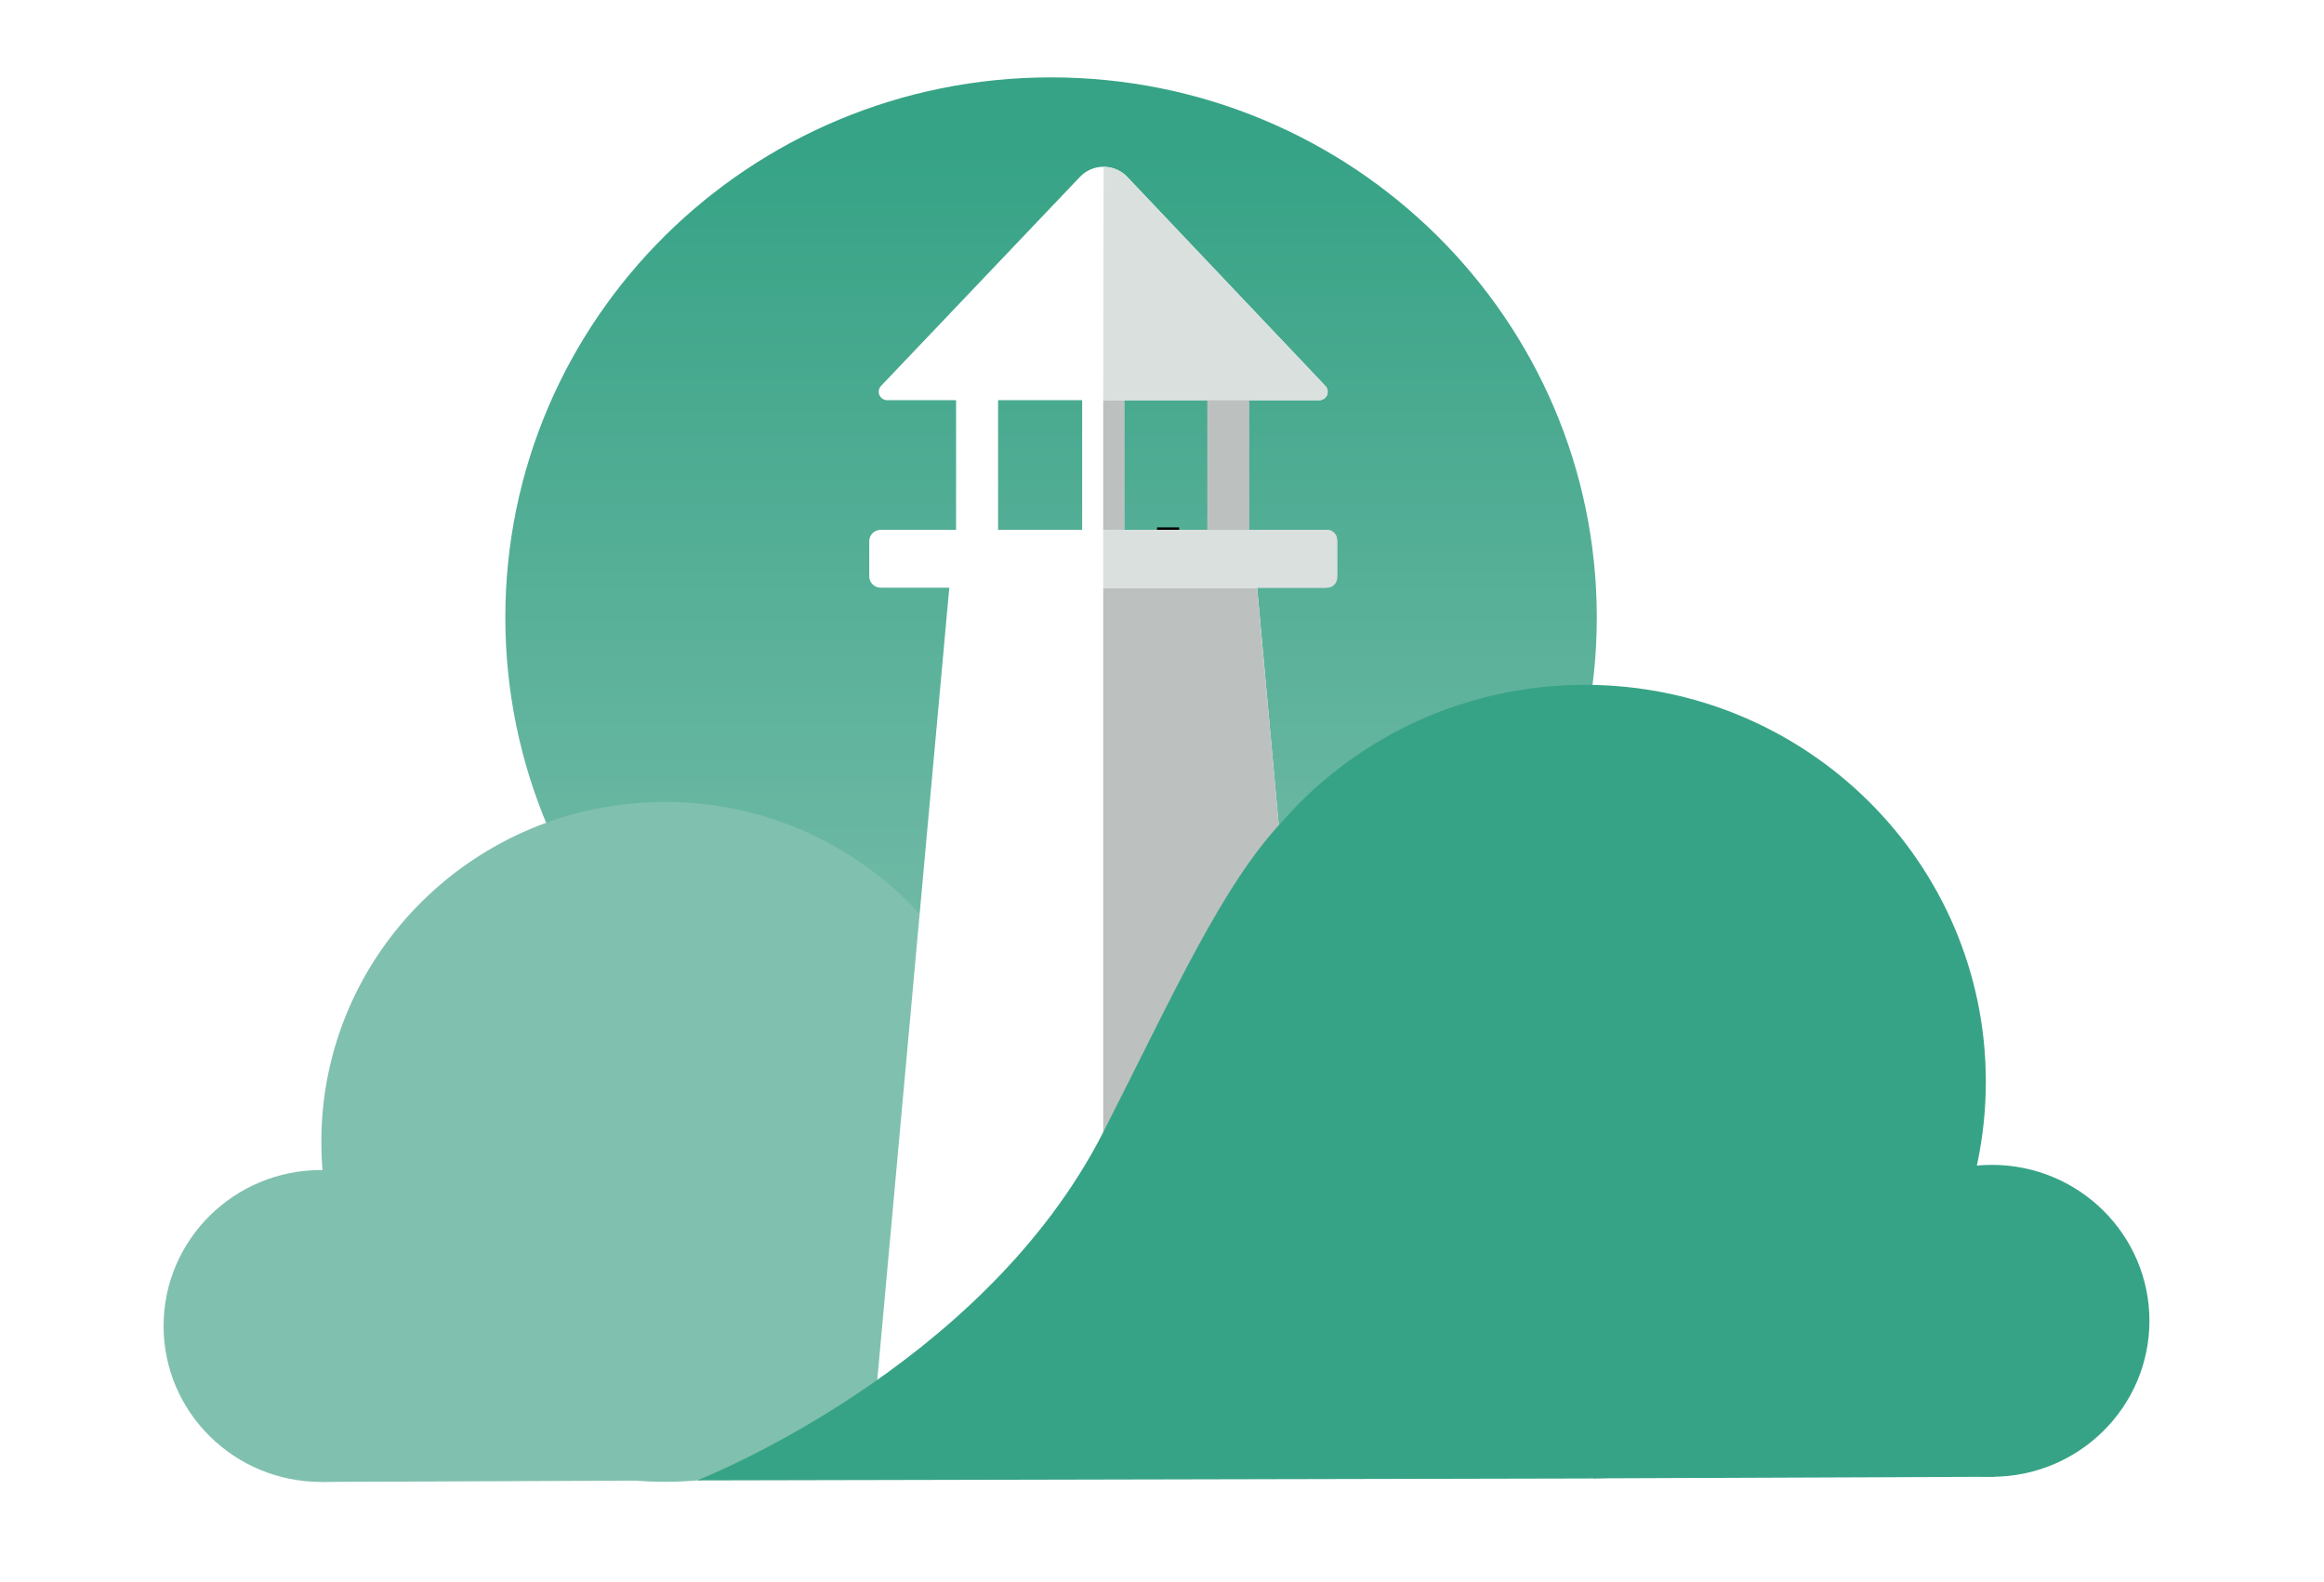
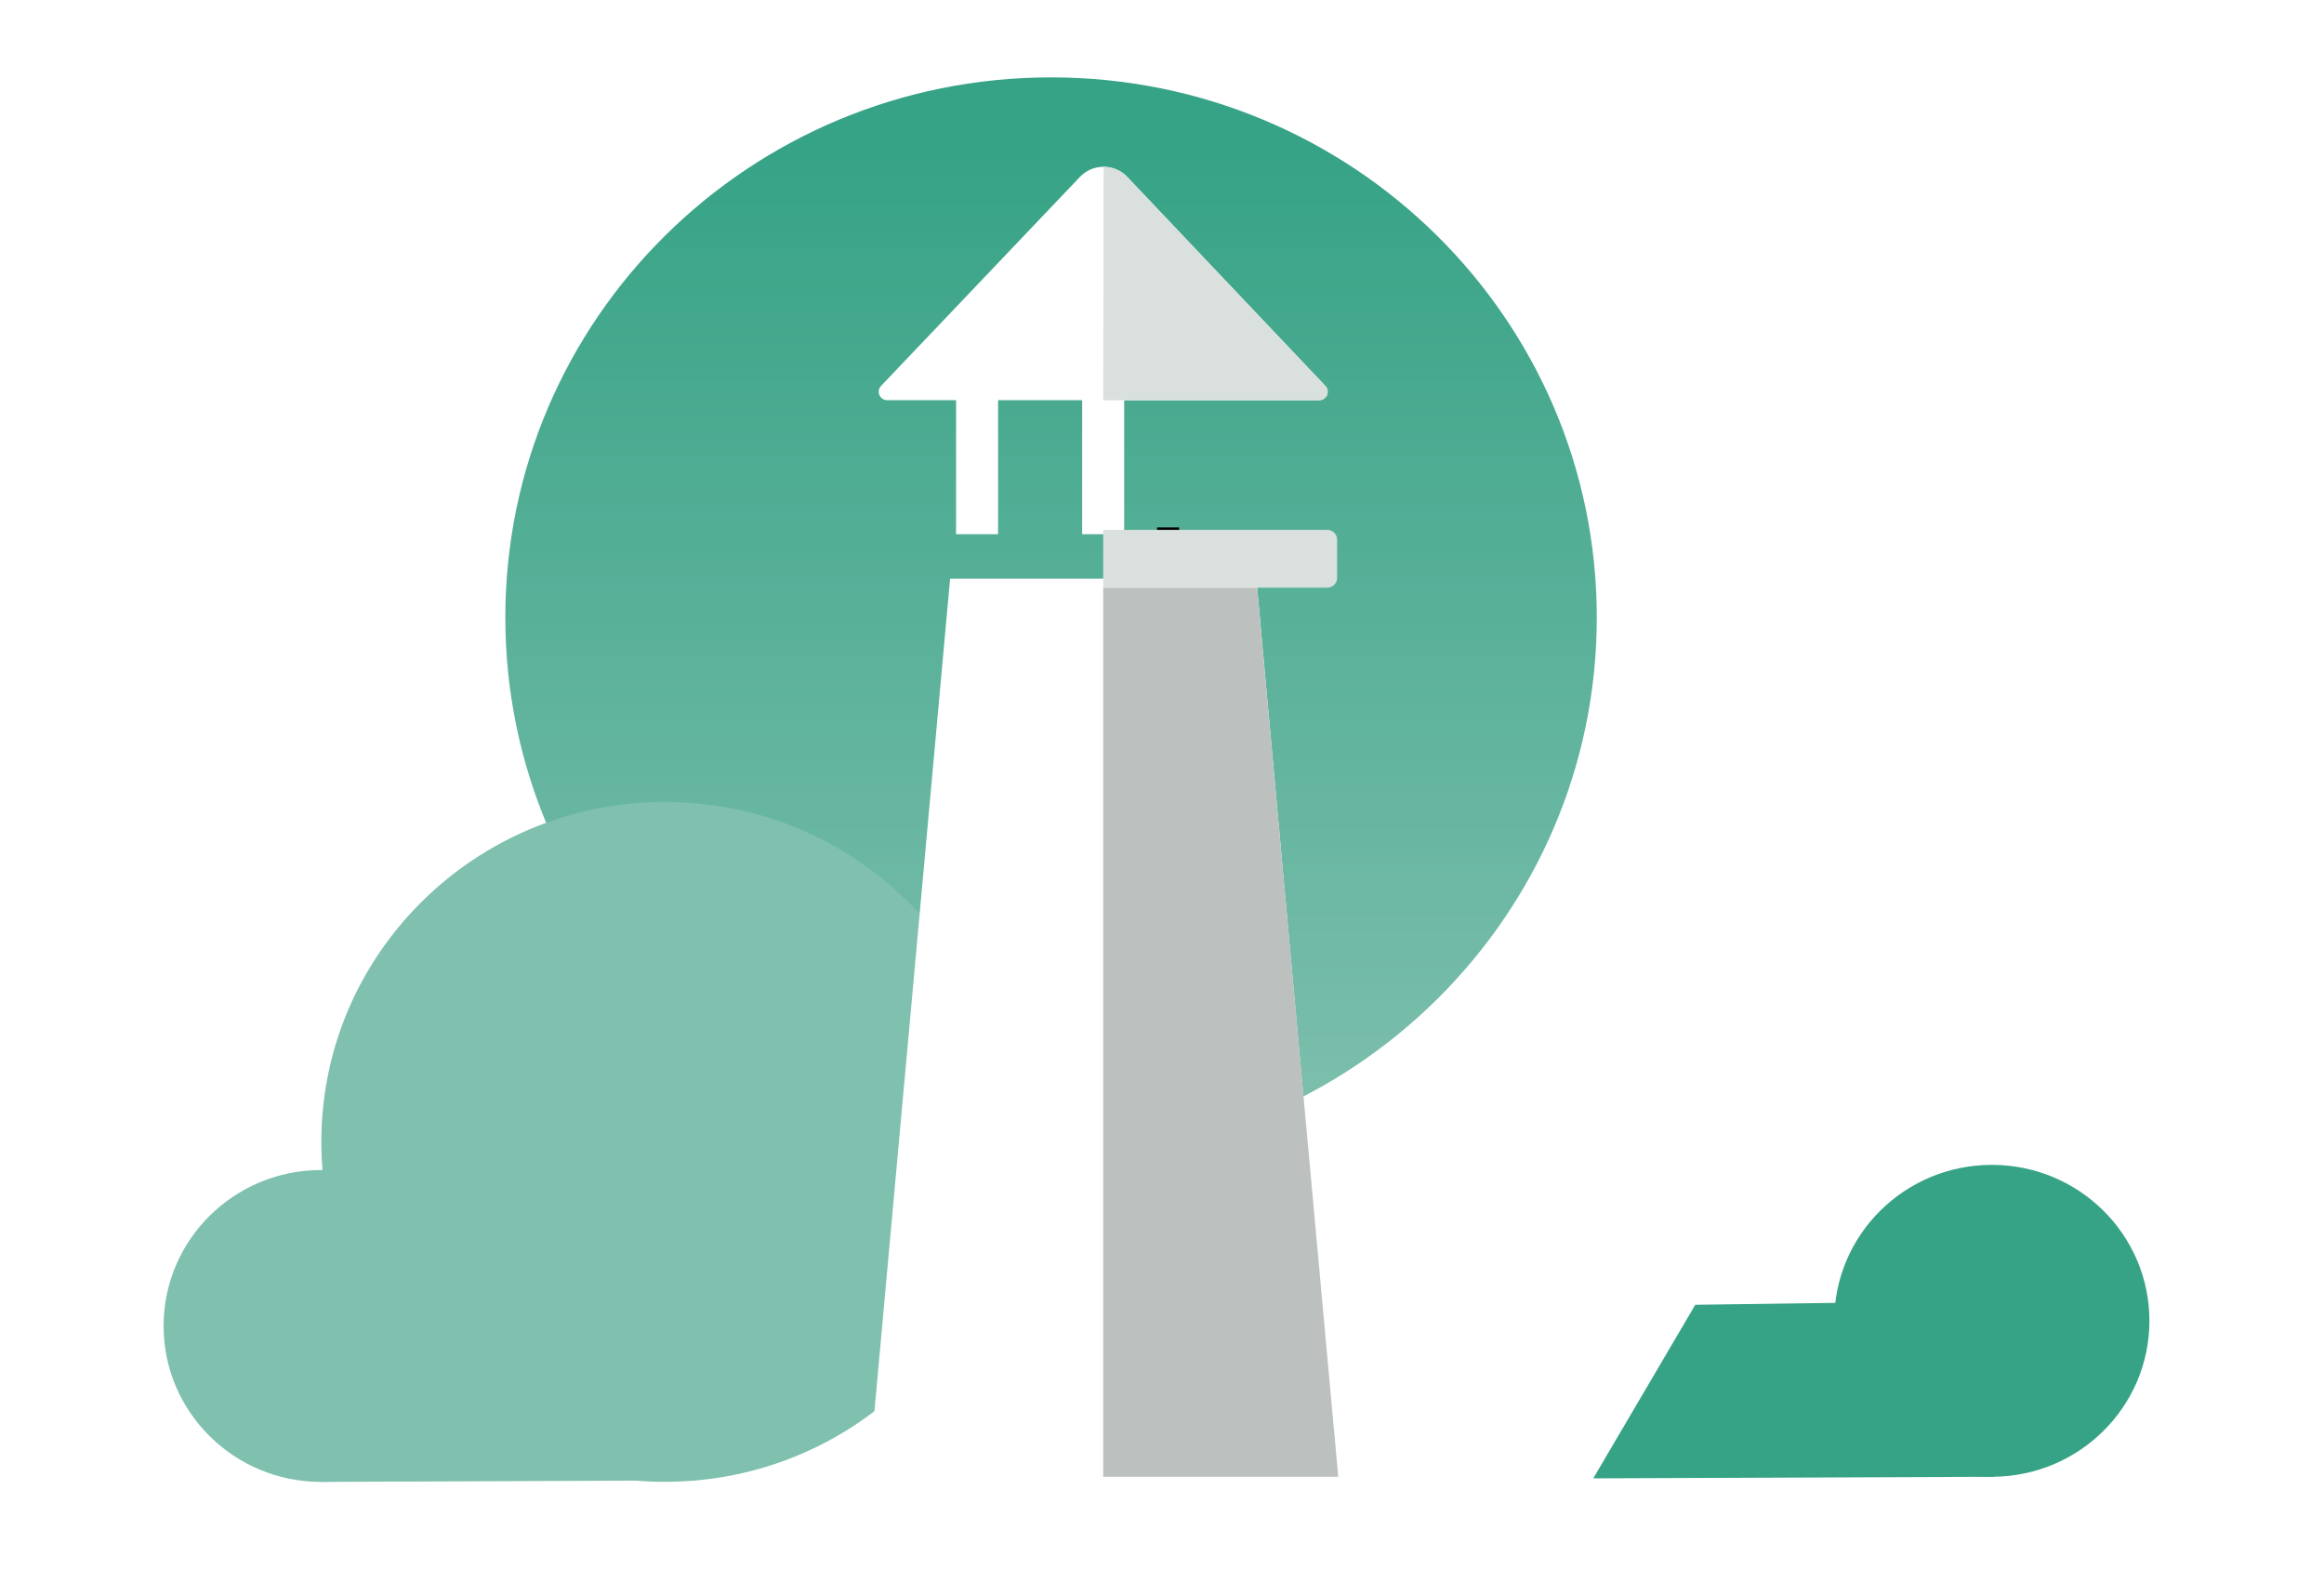
<svg xmlns="http://www.w3.org/2000/svg" width="282" height="192" viewBox="0 0 282 192" fill="none">
  <g filter="url(#filter0_d_7737_22008)">
    <path d="M127.538 136.477C164.11 136.477 193.758 107.132 193.758 70.934C193.758 34.735 164.11 5.39 127.538 5.39C90.966 5.39 61.318 34.735 61.318 70.934C61.318 107.132 90.966 136.477 127.538 136.477Z" fill="url(#paint0_linear_7737_22008)" />
    <path d="M80.671 175.828C103.69 175.828 122.35 157.358 122.35 134.574C122.35 111.79 103.69 93.321 80.671 93.321C57.653 93.321 38.992 111.79 38.992 134.574C38.992 157.358 57.653 175.828 80.671 175.828Z" fill="#80C0AF" />
    <path d="M143.078 60.504H140.4" stroke="black" stroke-miterlimit="10" />
    <path d="M152.448 66.226H133.869H115.289L105.482 174.125H133.869H162.255L152.448 66.226Z" fill="white" />
    <path d="M152.536 67.316H133.865V175.215H162.389L152.536 67.316Z" fill="#BCC1BF" />
-     <path d="M160.862 60.3H106.863C106.097 60.3 105.477 60.915 105.477 61.673V65.943C105.477 66.701 106.097 67.316 106.863 67.316H160.862C161.628 67.316 162.249 66.701 162.249 65.943V61.673C162.249 60.915 161.628 60.3 160.862 60.3Z" fill="white" />
    <path d="M131.029 17.481L106.925 42.814C106.782 42.958 106.684 43.14 106.645 43.338C106.605 43.536 106.625 43.742 106.703 43.928C106.78 44.115 106.911 44.276 107.08 44.389C107.248 44.503 107.447 44.565 107.651 44.568H160.078C160.282 44.565 160.48 44.503 160.649 44.39C160.817 44.276 160.949 44.117 161.026 43.93C161.104 43.744 161.124 43.539 161.085 43.341C161.046 43.143 160.95 42.961 160.807 42.817L136.797 17.486C136.429 17.093 135.983 16.779 135.487 16.564C134.991 16.349 134.456 16.237 133.914 16.237C133.372 16.236 132.837 16.347 132.34 16.561C131.844 16.775 131.397 17.088 131.029 17.481Z" fill="white" />
-     <path d="M151.593 43.857H146.496V60.831H151.593V43.857Z" fill="#BCC1BF" />
    <path d="M136.41 43.857H131.312V60.831H136.41V43.857Z" fill="white" />
    <path d="M121.109 43.857H116.012V60.831H121.109V43.857Z" fill="white" />
    <path d="M161.057 67.316H133.865V60.3H161.057C161.373 60.3 161.676 60.424 161.899 60.645C162.122 60.866 162.248 61.165 162.249 61.477V66.136C162.249 66.291 162.218 66.444 162.158 66.587C162.098 66.731 162.011 66.861 161.9 66.97C161.789 67.08 161.658 67.166 161.513 67.226C161.369 67.285 161.214 67.316 161.057 67.316Z" fill="#DAE0DE" />
-     <path d="M136.415 44.568H133.865V60.3H136.415V44.568Z" fill="#BCC1BF" />
-     <path d="M240.967 127.268C240.967 100.673 219.187 79.11 192.312 79.11C185.382 79.105 178.532 80.569 172.221 83.403C165.91 86.237 160.285 90.376 155.725 95.54C148.279 103.441 142.583 116.277 133.87 133.397C119.185 162.215 84.572 175.658 84.572 175.658L192.289 175.426H192.38C219.223 175.382 240.967 153.837 240.967 127.268Z" fill="#37A386" />
    <path d="M133.865 44.576H160.081C160.285 44.573 160.484 44.511 160.652 44.398C160.82 44.284 160.952 44.124 161.029 43.938C161.107 43.752 161.127 43.547 161.088 43.349C161.049 43.151 160.953 42.968 160.81 42.825L136.8 17.494C136.432 17.102 135.986 16.788 135.49 16.574C134.994 16.359 134.459 16.248 133.917 16.248L133.865 44.576Z" fill="#DAE0DE" />
    <path d="M38.971 175.841C49.531 175.841 58.092 167.367 58.092 156.915C58.092 146.462 49.531 137.989 38.971 137.989C28.41 137.989 19.85 146.462 19.85 156.915C19.85 167.367 28.41 175.841 38.971 175.841Z" fill="#80C0AF" />
    <path d="M241.695 175.215C252.255 175.215 260.816 166.741 260.816 156.289C260.816 145.837 252.255 137.363 241.695 137.363C231.135 137.363 222.574 145.837 222.574 156.289C222.574 166.741 231.135 175.215 241.695 175.215Z" fill="#37A386" />
    <path d="M38.971 175.838L84.573 175.65L55.636 161.489L38.971 175.838Z" fill="#80C0AF" />
    <path d="M193.33 175.408L242.026 175.215L240.236 153.863L205.71 154.342L193.33 175.408Z" fill="#37A386" />
  </g>
  <defs>
    <filter id="filter0_d_7737_22008" x="-3.5" y="0" width="289" height="200" filterUnits="userSpaceOnUse" color-interpolation-filters="sRGB">
      <feFlood flood-opacity="0" result="BackgroundImageFix" />
      <feColorMatrix in="SourceAlpha" type="matrix" values="0 0 0 0 0 0 0 0 0 0 0 0 0 0 0 0 0 0 127 0" result="hardAlpha" />
      <feOffset dy="4" />
      <feGaussianBlur stdDeviation="2" />
      <feComposite in2="hardAlpha" operator="out" />
      <feColorMatrix type="matrix" values="0 0 0 0 0 0 0 0 0 0 0 0 0 0 0 0 0 0 0.25 0" />
      <feBlend mode="normal" in2="BackgroundImageFix" result="effect1_dropShadow_7737_22008" />
      <feBlend mode="normal" in="SourceGraphic" in2="effect1_dropShadow_7737_22008" result="shape" />
    </filter>
    <linearGradient id="paint0_linear_7737_22008" x1="127.538" y1="136.475" x2="127.538" y2="5.39" gradientUnits="userSpaceOnUse">
      <stop stop-color="#80C0AF" />
      <stop offset="0.93" stop-color="#37A386" />
    </linearGradient>
  </defs>
</svg>